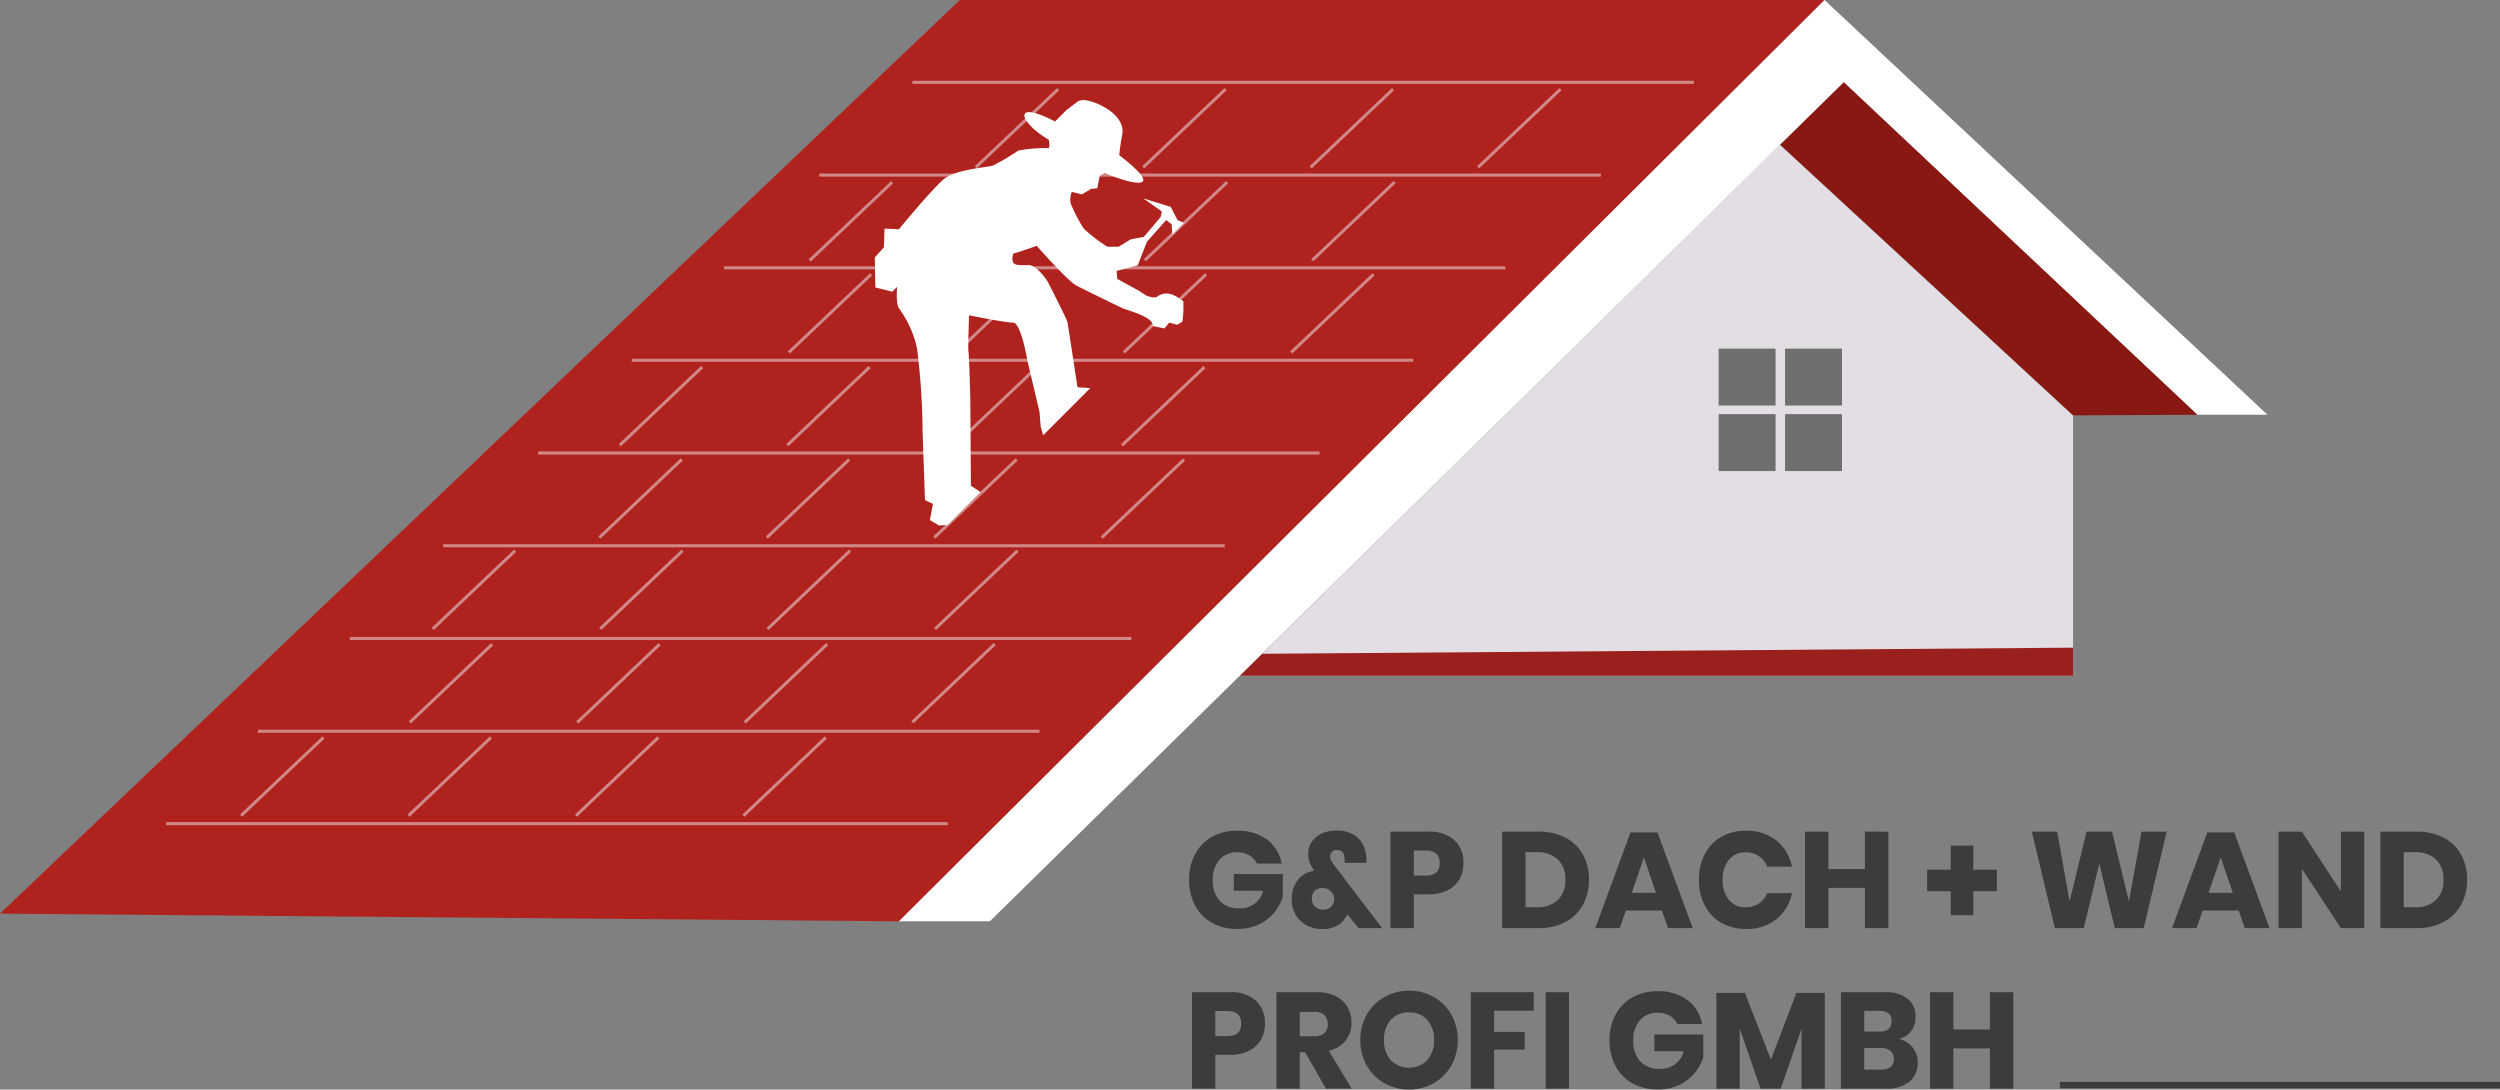
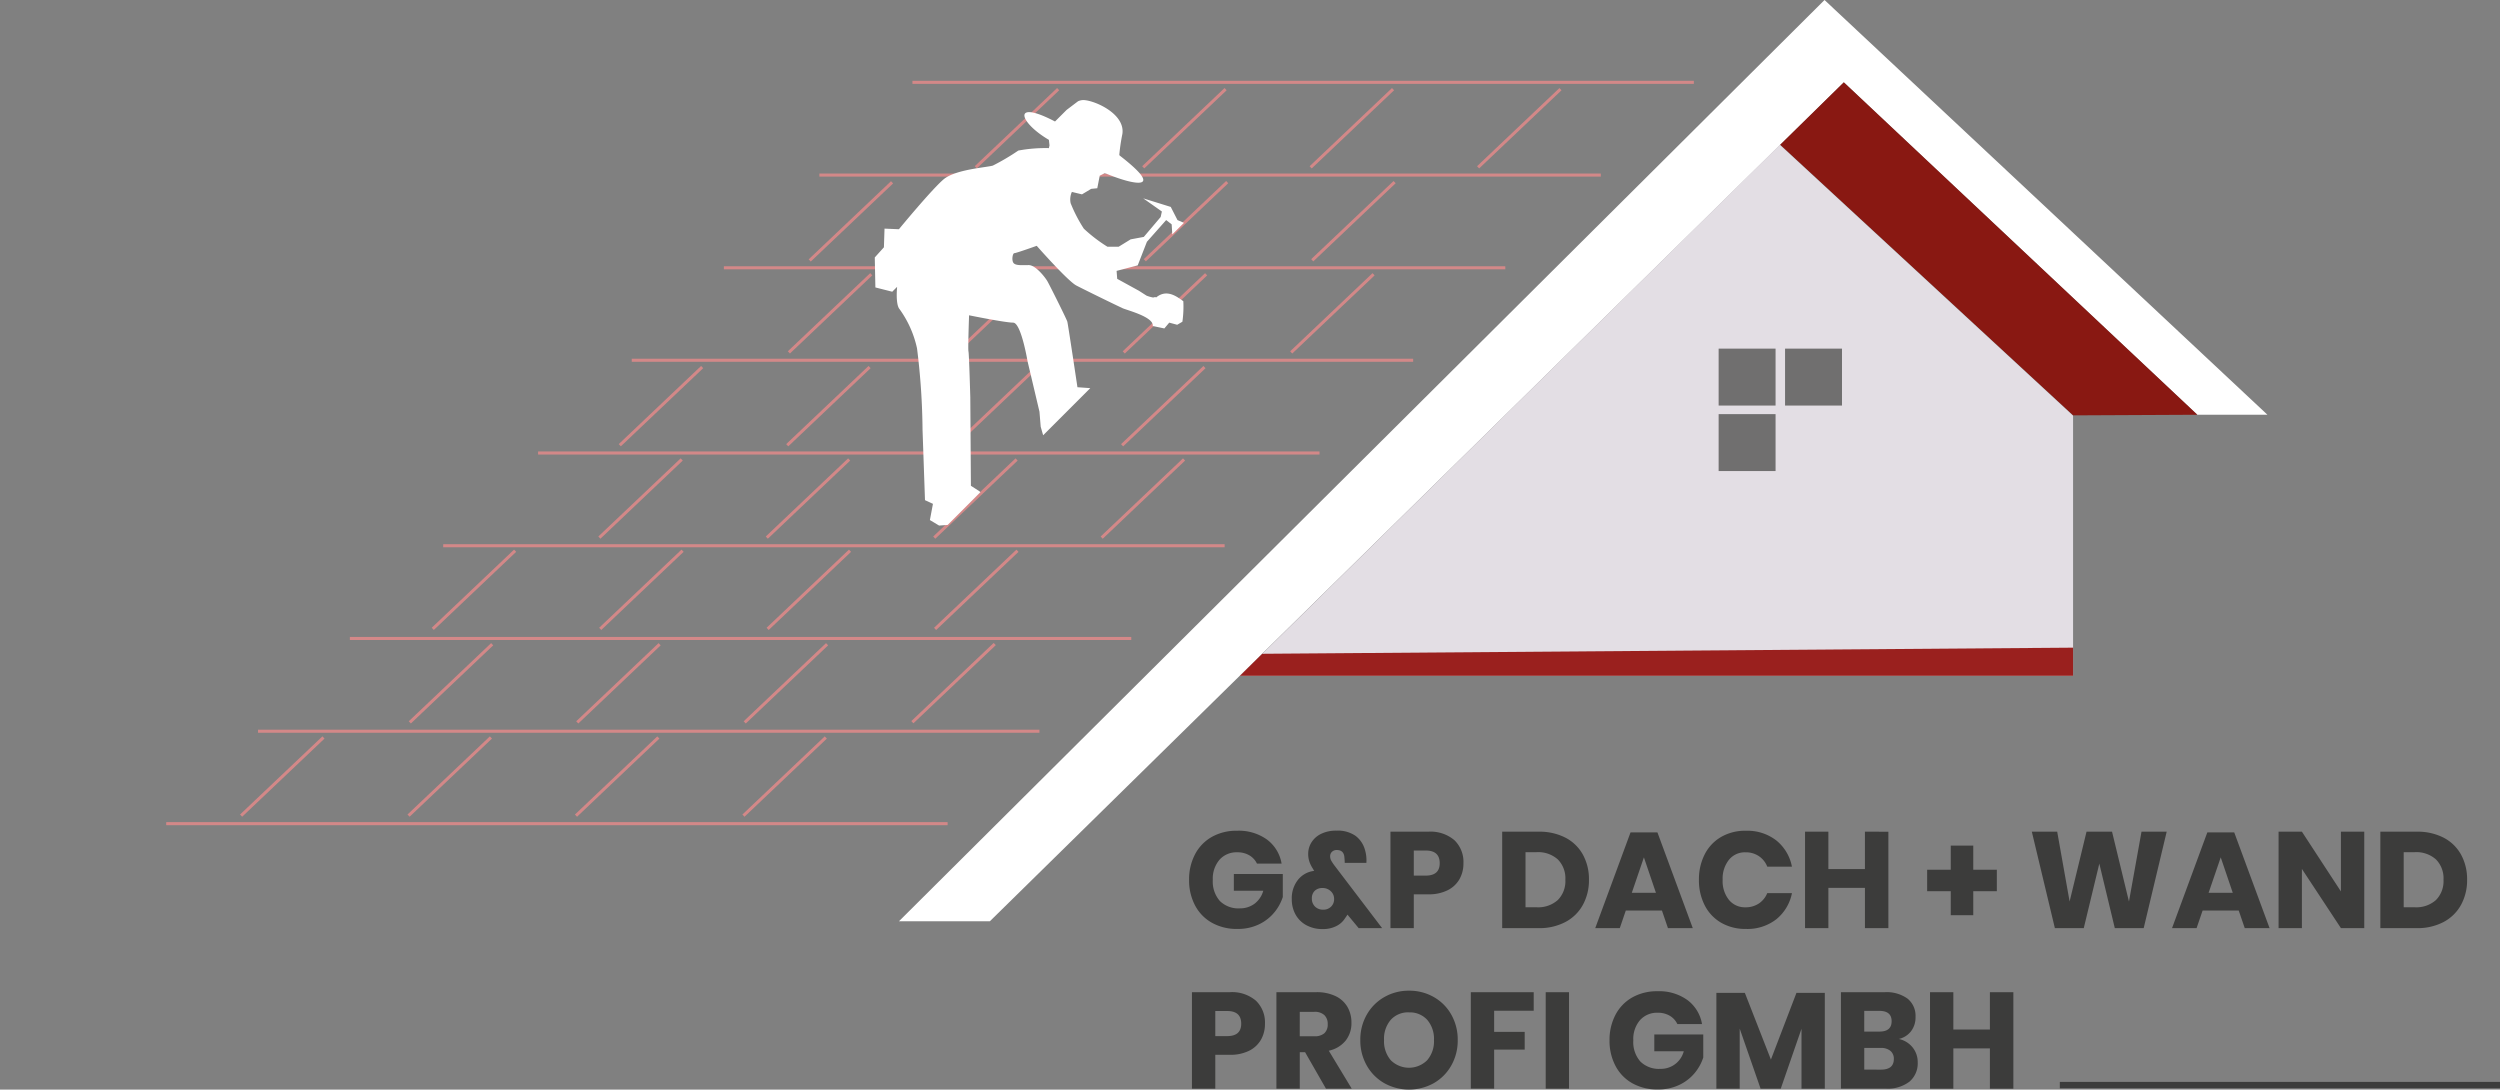
<svg xmlns="http://www.w3.org/2000/svg" width="311.529" height="135.776" viewBox="0 0 311.529 135.776">
  <rect x="0" y="0" width="311.529" height="135.776" fill="#808080" stroke="none" />
-   <path fill="#b0221d" d="M227.359 0H119.61L0 113.851l112.02.954Z" data-name="Pfad 1" />
  <path fill="#fff" d="m227.358 0 55.19 51.681h-8.734L229.761 10.26 123.348 114.8H112.02Z" data-name="Pfad 2" />
  <path fill="#891812" d="m229.761 10.26-7.933 7.781 36.5 33.719 15.485-.076Z" data-name="Pfad 3" />
  <path fill="#e3dee4" d="m221.79 18.041 36.539 33.755v32.42h-103.82Z" data-name="Pfad 4" />
  <g fill="#706f6f" data-name="Gruppe 1">
    <path d="M214.162 43.443h7.094v7.094h-7.094z" data-name="Rechteck 49" />
    <path d="M222.439 43.443h7.094v7.094h-7.094z" data-name="Rechteck 50" />
    <path d="M214.162 51.605h7.094v7.094h-7.094z" data-name="Rechteck 51" />
-     <path d="M222.439 51.605h7.094v7.094h-7.094z" data-name="Rechteck 52" />
+     <path d="M222.439 51.605h7.094h-7.094z" data-name="Rechteck 52" />
  </g>
  <path fill="#9a201e" d="M258.329 80.706v3.509h-103.82l2.784-2.746Z" data-name="Pfad 5" />
  <g>
    <path fill="#3c3c3b" d="M154.159 103.519a6 6 0 0 1 3.723 1.1 4.708 4.708 0 0 1 1.819 2.992h-3.072a2.373 2.373 0 0 0-.94-1.023 2.858 2.858 0 0 0-1.513-.382 2.827 2.827 0 0 0-2.21.926 3.611 3.611 0 0 0-.837 2.507 3.671 3.671 0 0 0 .88 2.635 3.279 3.279 0 0 0 2.49.918 3.008 3.008 0 0 0 1.819-.569 3.035 3.035 0 0 0 1.1-1.624h-3.667v-2.091h6.1v2.873a5.861 5.861 0 0 1-1.088 1.955 5.6 5.6 0 0 1-1.909 1.462 6.056 6.056 0 0 1-2.661.559 6.321 6.321 0 0 1-3.179-.772 5.3 5.3 0 0 1-2.1-2.167 6.679 6.679 0 0 1-.74-3.179 6.679 6.679 0 0 1 .741-3.182 5.314 5.314 0 0 1 2.091-2.167 6.238 6.238 0 0 1 3.153-.771Zm15.147 12.138-1.394-1.683q-.17.272-.289.425a2.659 2.659 0 0 1-1.1 1 3.592 3.592 0 0 1-1.675.374 4.178 4.178 0 0 1-2.082-.493 3.359 3.359 0 0 1-1.335-1.335 3.893 3.893 0 0 1-.459-1.9 3.67 3.67 0 0 1 .782-2.422 3 3 0 0 1 2.006-1.1l-.2-.34a3.637 3.637 0 0 1-.408-.85 3.055 3.055 0 0 1-.136-.935 2.676 2.676 0 0 1 .408-1.428 2.9 2.9 0 0 1 1.2-1.062 4.16 4.16 0 0 1 1.9-.4 3.853 3.853 0 0 1 2.4.655 3.239 3.239 0 0 1 1.156 1.708 4.556 4.556 0 0 1 .187 1.649h-2.7q0-.289-.034-.629-.051-.969-.952-.969a.833.833 0 0 0-.6.221.745.745 0 0 0-.229.561 1.1 1.1 0 0 0 .128.527 5.56 5.56 0 0 0 .416.629l5.933 7.797Zm-4.42-2.3a1.34 1.34 0 0 0 .978-.374 1.274 1.274 0 0 0 .382-.952 1.282 1.282 0 0 0-.425-.986 1.454 1.454 0 0 0-1.02-.388 1.354 1.354 0 0 0-.961.34 1.258 1.258 0 0 0-.365.969 1.336 1.336 0 0 0 .4 1.011 1.4 1.4 0 0 0 1.011.38Zm11.288-1.916v4.216h-2.907v-12.019h4.709a4.573 4.573 0 0 1 3.264 1.063 3.758 3.758 0 0 1 1.122 2.865 3.946 3.946 0 0 1-.5 2 3.477 3.477 0 0 1-1.487 1.377 5.24 5.24 0 0 1-2.4.5Zm1.479-2.329q1.751 0 1.751-1.547 0-1.581-1.751-1.581h-1.479v3.128Zm20.349.51a6.375 6.375 0 0 1-.757 3.135 5.3 5.3 0 0 1-2.175 2.135 6.94 6.94 0 0 1-3.341.765h-4.539v-12.019h4.539a7.056 7.056 0 0 1 3.349.748 5.218 5.218 0 0 1 2.167 2.108 6.327 6.327 0 0 1 .757 3.128Zm-6.528 3.435a3.674 3.674 0 0 0 2.644-.9 3.336 3.336 0 0 0 .944-2.533 3.336 3.336 0 0 0-.944-2.533 3.674 3.674 0 0 0-2.644-.9h-1.377v6.866Zm15.623.408h-4.505l-.748 2.192h-3.06l4.4-11.934h3.349l4.406 11.934h-3.094Zm-.748-2.208-1.5-4.42-1.509 4.42Zm11.2-7.735a5.879 5.879 0 0 1 3.8 1.207 5.523 5.523 0 0 1 1.946 3.264h-3.074a2.823 2.823 0 0 0-1.046-1.309 2.922 2.922 0 0 0-1.674-.476 2.551 2.551 0 0 0-2.057.935 3.77 3.77 0 0 0-.782 2.5 3.736 3.736 0 0 0 .782 2.491 2.56 2.56 0 0 0 2.057.927 2.922 2.922 0 0 0 1.674-.476 2.835 2.835 0 0 0 1.046-1.292h3.077a5.553 5.553 0 0 1-1.946 3.255 5.852 5.852 0 0 1-3.8 1.209 6 6 0 0 1-3.077-.774 5.25 5.25 0 0 1-2.046-2.165 6.808 6.808 0 0 1-.722-3.179 6.808 6.808 0 0 1 .722-3.182 5.25 5.25 0 0 1 2.049-2.167 6 6 0 0 1 3.074-.771Zm17.765.119v12.016h-2.921v-5.015h-4.556v5.015h-2.908v-12.019h2.907v4.658h4.556v-4.658Zm13.515 7.409h-2.938v2.992h-2.805v-2.992h-2.941v-2.669h2.941v-3.009h2.805v3.009h2.938Zm21.165-7.412-2.865 12.019h-3.6l-1.93-8.041-1.938 8.041h-3.6l-2.873-12.019h3.162l1.547 8.7 2.108-8.7h3.179l2.108 8.7 1.564-8.7Zm8.976 9.826h-4.5l-.75 2.193h-3.06l4.4-11.934h3.349l4.406 11.934h-3.094Zm-.741-2.207-1.5-4.42-1.513 4.42Zm16.384 4.4h-2.907l-4.862-7.378v7.378h-2.907v-12.019h2.907l4.862 7.446v-7.446h2.907Zm12.816-6.035a6.375 6.375 0 0 1-.757 3.136 5.3 5.3 0 0 1-2.173 2.134 6.94 6.94 0 0 1-3.34.765h-4.54v-12.019h4.539a7.056 7.056 0 0 1 3.349.748 5.219 5.219 0 0 1 2.167 2.108 6.327 6.327 0 0 1 .755 3.128Zm-6.526 3.435a3.674 3.674 0 0 0 2.643-.9 3.336 3.336 0 0 0 .943-2.533 3.336 3.336 0 0 0-.943-2.533 3.673 3.673 0 0 0-2.643-.9h-1.374v6.866Zm-149.464 18.384v4.216h-2.91v-12.019h4.712a4.573 4.573 0 0 1 3.264 1.062 3.758 3.758 0 0 1 1.124 2.865 3.946 3.946 0 0 1-.5 2 3.477 3.477 0 0 1-1.487 1.377 5.24 5.24 0 0 1-2.4.5Zm1.479-2.329q1.751 0 1.751-1.547 0-1.581-1.751-1.581h-1.479v3.128Zm12.311 6.545-2.6-4.539h-.663v4.539h-2.911v-12.019h4.964a5.359 5.359 0 0 1 2.414.493 3.4 3.4 0 0 1 1.479 1.351 3.872 3.872 0 0 1 .493 1.964 3.49 3.49 0 0 1-.722 2.227 3.693 3.693 0 0 1-2.1 1.258l2.856 4.726Zm-3.264-6.528h1.8a1.815 1.815 0 0 0 1.275-.382 1.476 1.476 0 0 0 .408-1.13 1.5 1.5 0 0 0-.417-1.122 1.745 1.745 0 0 0-1.266-.408h-1.8Zm13.614-5.678a6.115 6.115 0 0 1 3.085.79 5.759 5.759 0 0 1 2.185 2.193 6.29 6.29 0 0 1 .8 3.17 6.285 6.285 0 0 1-.807 3.179 5.8 5.8 0 0 1-2.193 2.2 6.351 6.351 0 0 1-6.137 0 5.8 5.8 0 0 1-2.193-2.2 6.285 6.285 0 0 1-.808-3.179 6.238 6.238 0 0 1 .808-3.17 5.82 5.82 0 0 1 2.193-2.193 6.082 6.082 0 0 1 3.067-.79Zm0 2.7a2.914 2.914 0 0 0-2.27.927 3.614 3.614 0 0 0-.841 2.524 3.62 3.62 0 0 0 .841 2.516 3.212 3.212 0 0 0 4.531 0 3.6 3.6 0 0 0 .85-2.516 3.62 3.62 0 0 0-.841-2.516 2.9 2.9 0 0 0-2.27-.929Zm15.538-2.513v2.312h-4.93v2.635h3.808v2.21h-3.808v4.862h-2.907v-12.019Zm4.4 0v12.019h-2.904v-12.019Zm11.033-.119a6 6 0 0 1 3.723 1.1 4.708 4.708 0 0 1 1.819 2.992h-3.074a2.373 2.373 0 0 0-.935-1.029 2.858 2.858 0 0 0-1.513-.382 2.827 2.827 0 0 0-2.21.926 3.611 3.611 0 0 0-.831 2.513 3.671 3.671 0 0 0 .875 2.635 3.279 3.279 0 0 0 2.491.918 2.944 2.944 0 0 0 2.924-2.193h-3.674v-2.091h6.1v2.873a5.861 5.861 0 0 1-1.088 1.955 5.6 5.6 0 0 1-1.912 1.462 6.056 6.056 0 0 1-2.66.561 6.321 6.321 0 0 1-3.179-.773 5.3 5.3 0 0 1-2.1-2.168 6.679 6.679 0 0 1-.74-3.179 6.679 6.679 0 0 1 .74-3.179 5.314 5.314 0 0 1 2.091-2.167 6.238 6.238 0 0 1 3.156-.774Zm20.842.2v11.938h-2.904v-7.463l-2.584 7.463h-2.516l-2.6-7.48v7.48h-2.908v-11.934h3.549l3.247 8.313 3.183-8.313Zm9.214 5.746a3.01 3.01 0 0 1 1.726 1.054 2.885 2.885 0 0 1 .637 1.853 2.986 2.986 0 0 1-1.028 2.414 4.456 4.456 0 0 1-2.95.867h-5.59v-12.015h5.457a4.456 4.456 0 0 1 2.839.8 2.743 2.743 0 0 1 1 2.278 2.806 2.806 0 0 1-.578 1.811 2.664 2.664 0 0 1-1.51.942Zm-4.3-.918h1.9q1.513 0 1.513-1.292t-1.541-1.288h-1.87Zm2.074 4.743q1.615 0 1.615-1.326a1.263 1.263 0 0 0-.425-1.012 1.8 1.8 0 0 0-1.207-.366h-2.055v2.7Zm16.509-9.652v12.019h-2.924v-5.015h-4.556v5.015h-2.907v-12.019h2.907v4.658h4.556v-4.658Z" data-name="Pfad 18" />
  </g>
  <path fill="#3c3c3b" d="M256.678 134.816h54.852v.8h-54.852z" data-name="Rechteck 53" />
  <g data-name="Gruppe 44">
    <g data-name="Gruppe 43">
      <g data-name="Gruppe 2">
        <path fill="#d38888" d="M113.699 10.069h97.374v.381h-97.374z" data-name="Rechteck 54" />
      </g>
      <g data-name="Gruppe 3">
        <path fill="#d38888" d="M102.104 21.626h97.374v.381h-97.374z" data-name="Rechteck 55" />
      </g>
      <g data-name="Gruppe 4">
        <path fill="#d38888" d="M90.204 33.182h97.374v.381H90.204z" data-name="Rechteck 56" />
      </g>
      <g data-name="Gruppe 5">
        <path fill="#d38888" d="M78.723 44.701h97.374v.381H78.723z" data-name="Rechteck 57" />
      </g>
      <g data-name="Gruppe 6">
        <path fill="#d38888" d="M67.052 56.258h97.374v.381H67.052z" data-name="Rechteck 58" />
      </g>
      <g data-name="Gruppe 7">
        <path fill="#d38888" d="M55.229 67.815h97.374v.381H55.229z" data-name="Rechteck 59" />
      </g>
      <g data-name="Gruppe 8">
        <path fill="#d38888" d="M43.596 79.371h97.374v.381H43.596z" data-name="Rechteck 60" />
      </g>
      <g data-name="Gruppe 9">
        <path fill="#d38888" d="M32.153 90.928h97.374v.381H32.153z" data-name="Rechteck 61" />
      </g>
      <g data-name="Gruppe 10">
        <path fill="#d38888" d="M20.711 102.447h97.374v.381H20.711z" data-name="Rechteck 62" />
      </g>
      <g data-name="Gruppe 11">
        <path fill="#d38888" d="m121.463 20.709 10.265-9.739.262.276-10.265 9.739z" data-name="Rechteck 63" />
      </g>
      <g data-name="Gruppe 12">
        <path fill="#d38888" d="m142.328 20.71 10.265-9.739.262.276-10.265 9.739z" data-name="Rechteck 64" />
      </g>
      <g data-name="Gruppe 13">
        <path fill="#d38888" d="m163.193 20.712 10.265-9.739.262.276-10.265 9.739z" data-name="Rechteck 65" />
      </g>
      <g data-name="Gruppe 14">
        <path fill="#d38888" d="m184.057 20.713 10.265-9.739.262.276-10.265 9.739z" data-name="Rechteck 66" />
      </g>
      <g data-name="Gruppe 15">
        <path fill="#d38888" d="m100.767 32.318 10.265-9.739.262.276-10.265 9.739z" data-name="Rechteck 67" />
      </g>
      <g data-name="Gruppe 16">
        <path fill="#d38888" d="m121.66 32.293 10.265-9.739.262.276-10.265 9.739z" data-name="Rechteck 68" />
      </g>
      <g data-name="Gruppe 17">
        <path fill="#d38888" d="m142.525 32.295 10.265-9.739.262.276-10.265 9.739z" data-name="Rechteck 69" />
      </g>
      <g data-name="Gruppe 18">
        <path fill="#d38888" d="m163.39 32.296 10.265-9.739.262.276-10.265 9.739z" data-name="Rechteck 70" />
      </g>
      <g data-name="Gruppe 19">
        <path fill="#d38888" d="m98.172 43.775 10.265-9.739.262.276-10.265 9.739z" data-name="Rechteck 71" />
      </g>
      <g data-name="Gruppe 20">
        <path fill="#d38888" d="m119.037 43.776 10.265-9.739.262.276-10.265 9.739z" data-name="Rechteck 72" />
      </g>
      <g data-name="Gruppe 21">
        <path fill="#d38888" d="m139.902 43.778 10.265-9.739.262.276-10.265 9.739z" data-name="Rechteck 73" />
      </g>
      <g data-name="Gruppe 22">
        <path fill="#d38888" d="m160.767 43.779 10.265-9.739.262.276-10.265 9.739z" data-name="Rechteck 74" />
      </g>
      <g data-name="Gruppe 23">
        <path fill="#d38888" d="m77.101 55.341 10.265-9.739.262.276-10.265 9.739z" data-name="Rechteck 75" />
      </g>
      <g data-name="Gruppe 24">
        <path fill="#d38888" d="m97.966 55.343 10.265-9.739.262.276-10.265 9.739z" data-name="Rechteck 76" />
      </g>
      <g data-name="Gruppe 25">
        <path fill="#d38888" d="m118.831 55.344 10.265-9.739.262.276-10.265 9.739z" data-name="Rechteck 77" />
      </g>
      <g data-name="Gruppe 26">
        <path fill="#d38888" d="m139.696 55.346 10.265-9.739.262.276-10.265 9.739z" data-name="Rechteck 78" />
      </g>
      <g data-name="Gruppe 27">
        <path fill="#d38888" d="m53.796 78.226 10.265-9.739.262.276-10.265 9.739z" data-name="Rechteck 79" />
      </g>
      <g data-name="Gruppe 28">
        <path fill="#d38888" d="m74.661 78.227 10.265-9.739.262.276-10.265 9.739z" data-name="Rechteck 80" />
      </g>
      <g data-name="Gruppe 29">
        <path fill="#d38888" d="m95.526 78.229 10.265-9.739.262.276-10.265 9.739z" data-name="Rechteck 81" />
      </g>
      <g data-name="Gruppe 30">
        <path fill="#d38888" d="m116.391 78.231 10.265-9.739.262.276-10.265 9.739z" data-name="Rechteck 82" />
      </g>
      <g data-name="Gruppe 31">
        <path fill="#d38888" d="m29.914 101.497 10.265-9.739.262.276-10.265 9.739z" data-name="Rechteck 83" />
      </g>
      <g data-name="Gruppe 32">
        <path fill="#d38888" d="m50.779 101.498 10.265-9.739.262.276-10.265 9.739z" data-name="Rechteck 84" />
      </g>
      <g data-name="Gruppe 33">
        <path fill="#d38888" d="m71.644 101.5 10.265-9.739.262.276-10.265 9.739z" data-name="Rechteck 85" />
      </g>
      <g data-name="Gruppe 34">
        <path fill="#d38888" d="m92.509 101.501 10.265-9.739.262.276-10.265 9.739z" data-name="Rechteck 86" />
      </g>
      <g data-name="Gruppe 35">
        <path fill="#d38888" d="m74.556 66.853 10.265-9.739.262.276-10.265 9.739z" data-name="Rechteck 87" />
      </g>
      <g data-name="Gruppe 36">
        <path fill="#d38888" d="m95.421 66.855 10.265-9.739.262.276-10.265 9.739z" data-name="Rechteck 88" />
      </g>
      <g data-name="Gruppe 37">
        <path fill="#d38888" d="m116.286 66.856 10.265-9.739.262.276-10.265 9.739z" data-name="Rechteck 89" />
      </g>
      <g data-name="Gruppe 38">
        <path fill="#d38888" d="m137.151 66.858 10.265-9.739.262.276-10.265 9.739z" data-name="Rechteck 90" />
      </g>
      <g data-name="Gruppe 39">
        <path fill="#d38888" d="m50.937 89.878 10.265-9.739.262.276-10.265 9.739z" data-name="Rechteck 91" />
      </g>
      <g data-name="Gruppe 40">
        <path fill="#d38888" d="m71.802 89.88 10.265-9.739.262.276-10.265 9.739z" data-name="Rechteck 92" />
      </g>
      <g data-name="Gruppe 41">
        <path fill="#d38888" d="m92.667 89.881 10.265-9.739.262.276-10.265 9.739z" data-name="Rechteck 93" />
      </g>
      <g data-name="Gruppe 42">
        <path fill="#d38888" d="m113.56 89.857 10.265-9.739.262.276-10.265 9.739z" data-name="Rechteck 94" />
      </g>
    </g>
  </g>
  <path fill="#fff" d="M144.059 37.073c-.114-.114-.229 0-.381 0a4.542 4.542 0 0 1-.8-.229l-.953-.61-2.708-1.487-.076-.992 2.632-.687 1.144-2.937 2.4-2.708.687.534.076 1.259 1.449-1.449-.8-.343-.839-1.64-3.433-1.068 2.327 1.64-.153.687-2.1 2.479-1.64.305-1.487.915h-1.411a18.8 18.8 0 0 1-2.937-2.25 18.085 18.085 0 0 1-1.64-3.166 2.25 2.25 0 0 1 .152-1.411l1.259.305 1.144-.687.763-.076.305-1.564.61-.305.267.076c3.318 1.373 7.476 2.25 1.6-2.289l-.038-.076a23.43 23.43 0 0 1 .381-2.594c.382-2.441-3.242-4.119-4.768-4.234a1.6 1.6 0 0 0-.763.153l-1.411 1.068-1.449 1.449c-5.378-2.822-4.539.076-.763 2.288l.076.686-.076.343a18.306 18.306 0 0 0-3.814.305 27.713 27.713 0 0 1-3.166 1.869c-.687.229-4.653.458-6.141 1.716s-5.569 6.217-5.569 6.217l-1.793-.076-.076 2.327-1.139 1.264.076 3.738 2.1.534.61-.61s-.229 2.174.305 2.784a13.087 13.087 0 0 1 2.174 4.882 86.252 86.252 0 0 1 .687 10.146c.153 4.348.305 8.772.305 8.772l.992.458-.381 2.021 1.144.686 1.068-.076 4.081-4.081-.114-.114-1.068-.687-.076-11.023s-.153-5.492-.229-5.721.076-4.5.076-4.5 4.5.915 5.492.915 1.793 4.806 1.793 4.806l1.487 6.293.153 1.869.305 1.068 5.874-5.874-1.6-.114s-1.182-7.9-1.259-8.162c-.076-.305-2.174-4.5-2.479-5.035s-1.488-2.021-2.327-2.021-1.564.076-1.869-.229-.152-1.259.076-1.259 2.784-.915 2.784-.915 3.89 4.424 4.958 4.958c.954.5 5 2.479 5.683 2.784.229.191 4 1.068 3.814 2.25l1.449.305.61-.725.992.267.648-.381a13.223 13.223 0 0 0 .114-2.555c-.803-.576-2.062-1.567-3.396-.461Z" data-name="Pfad 6" />
</svg>